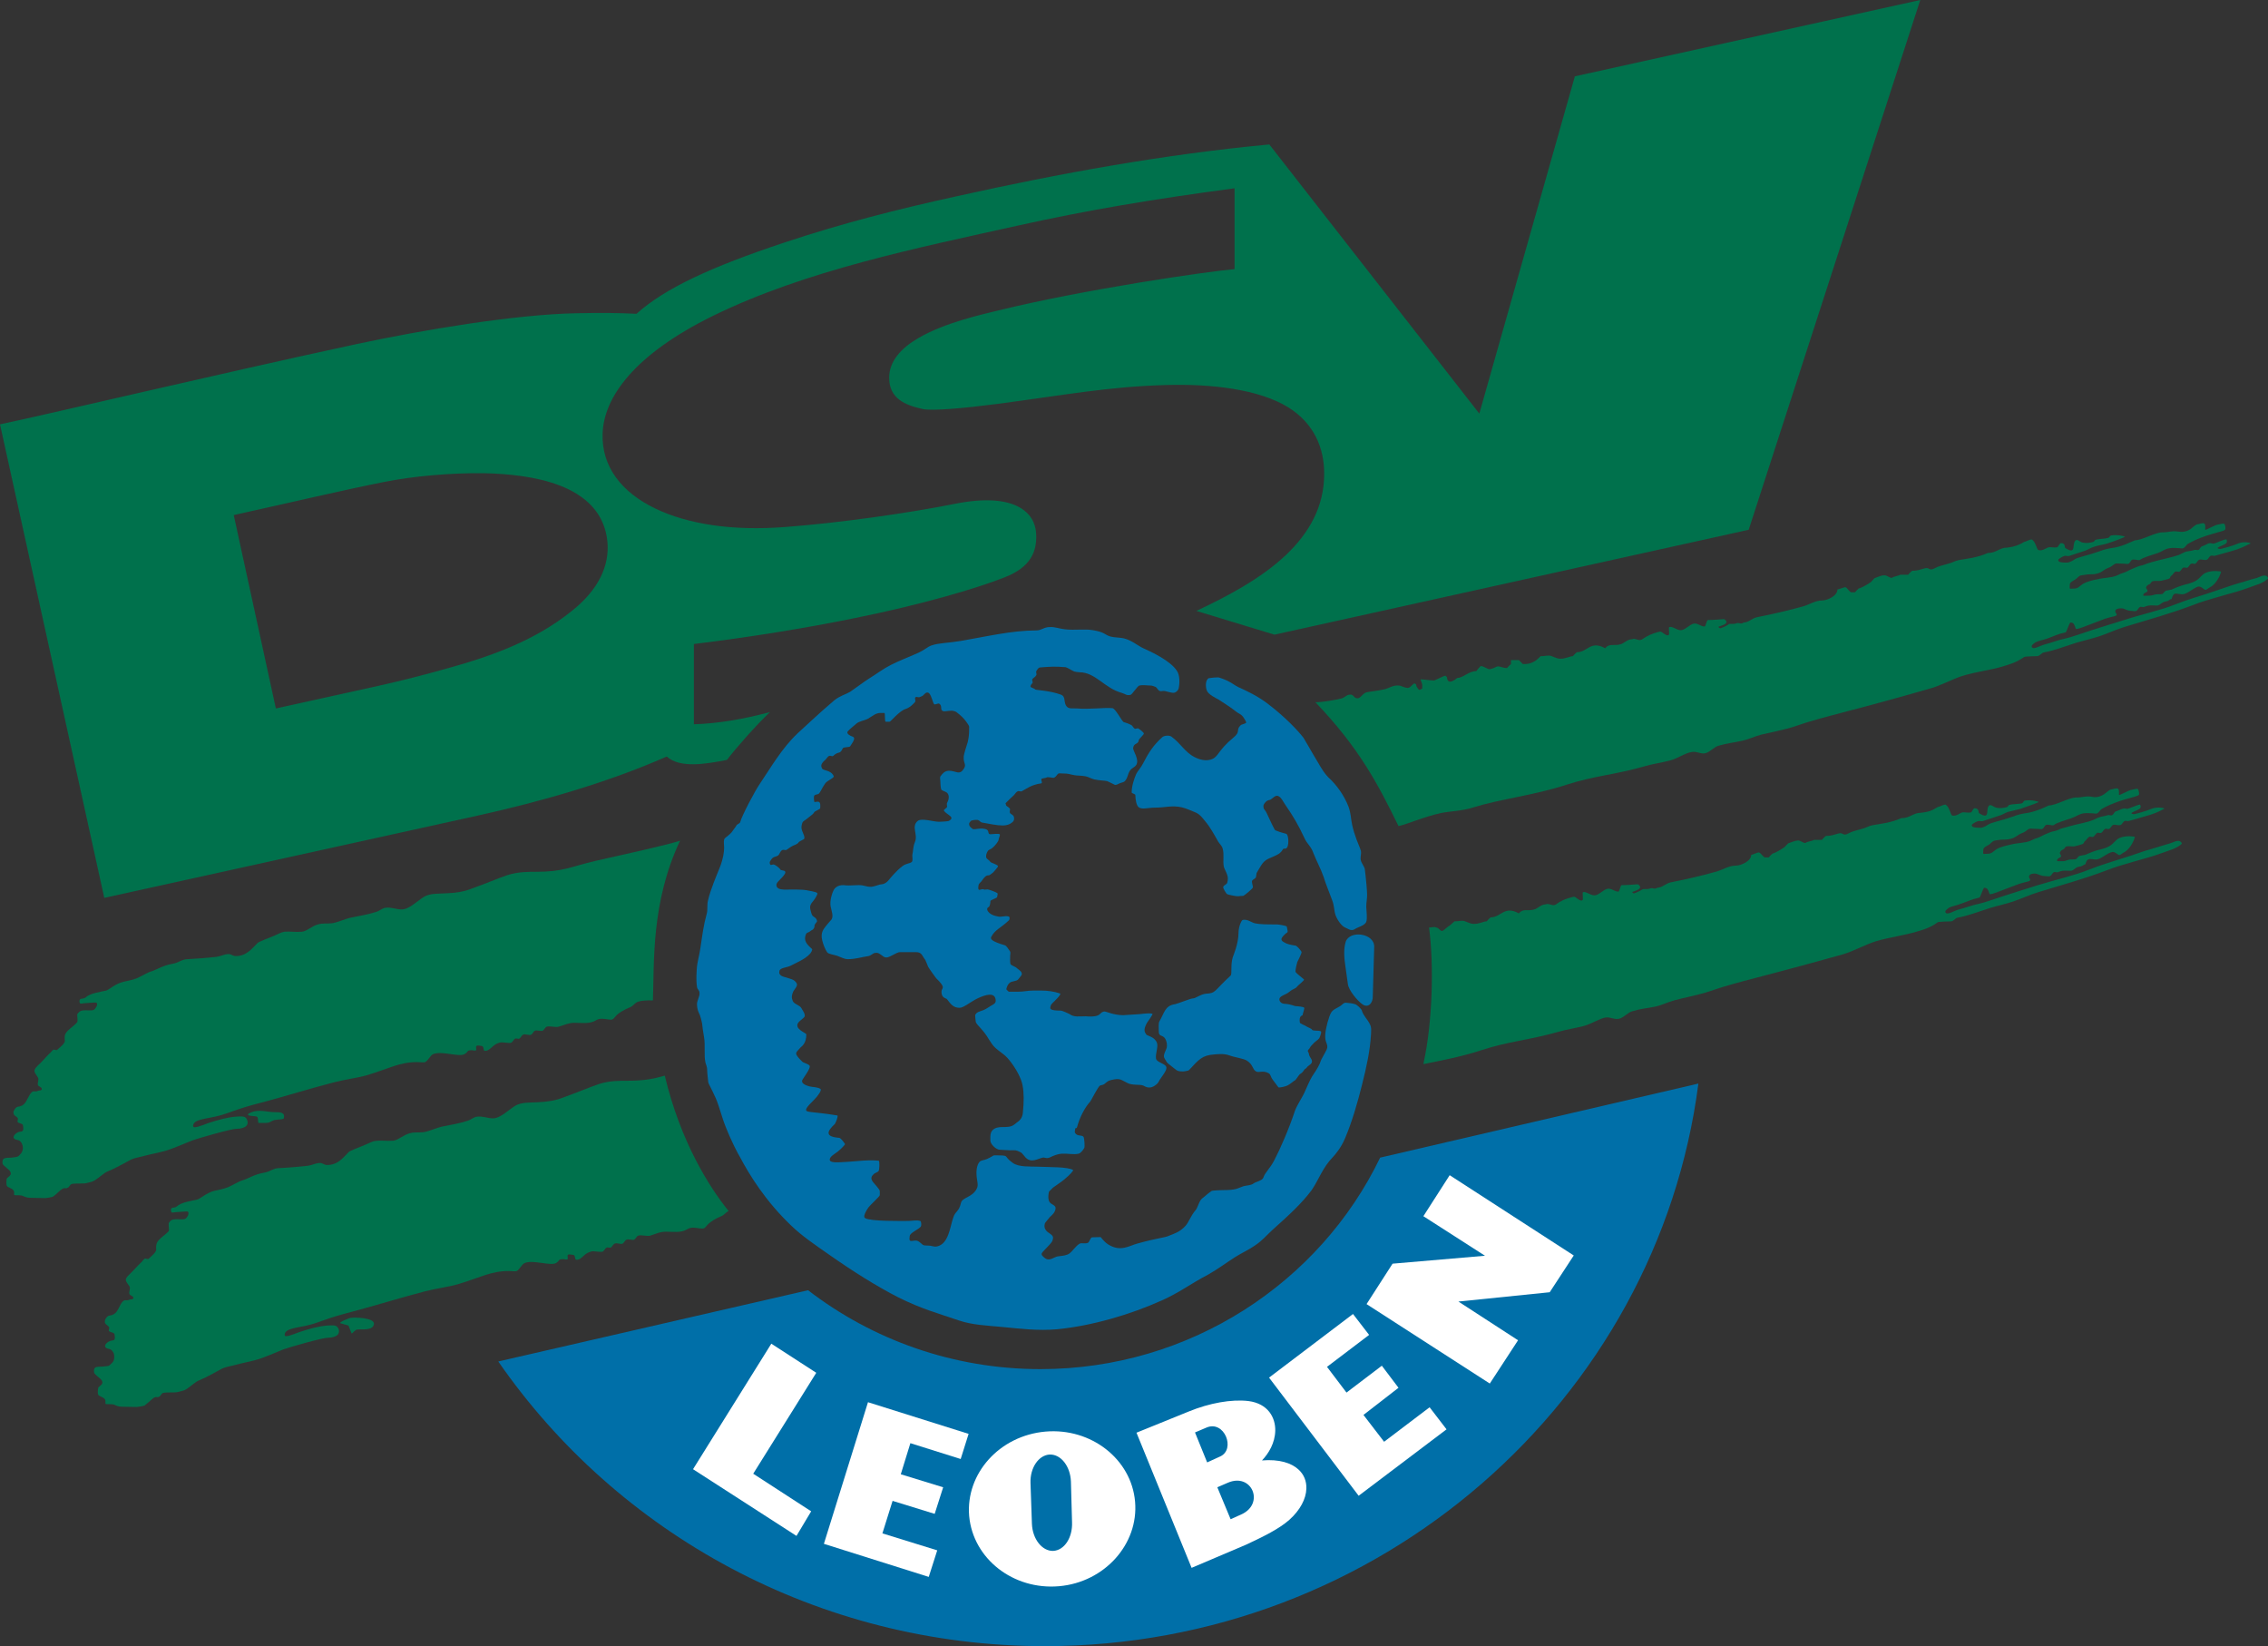
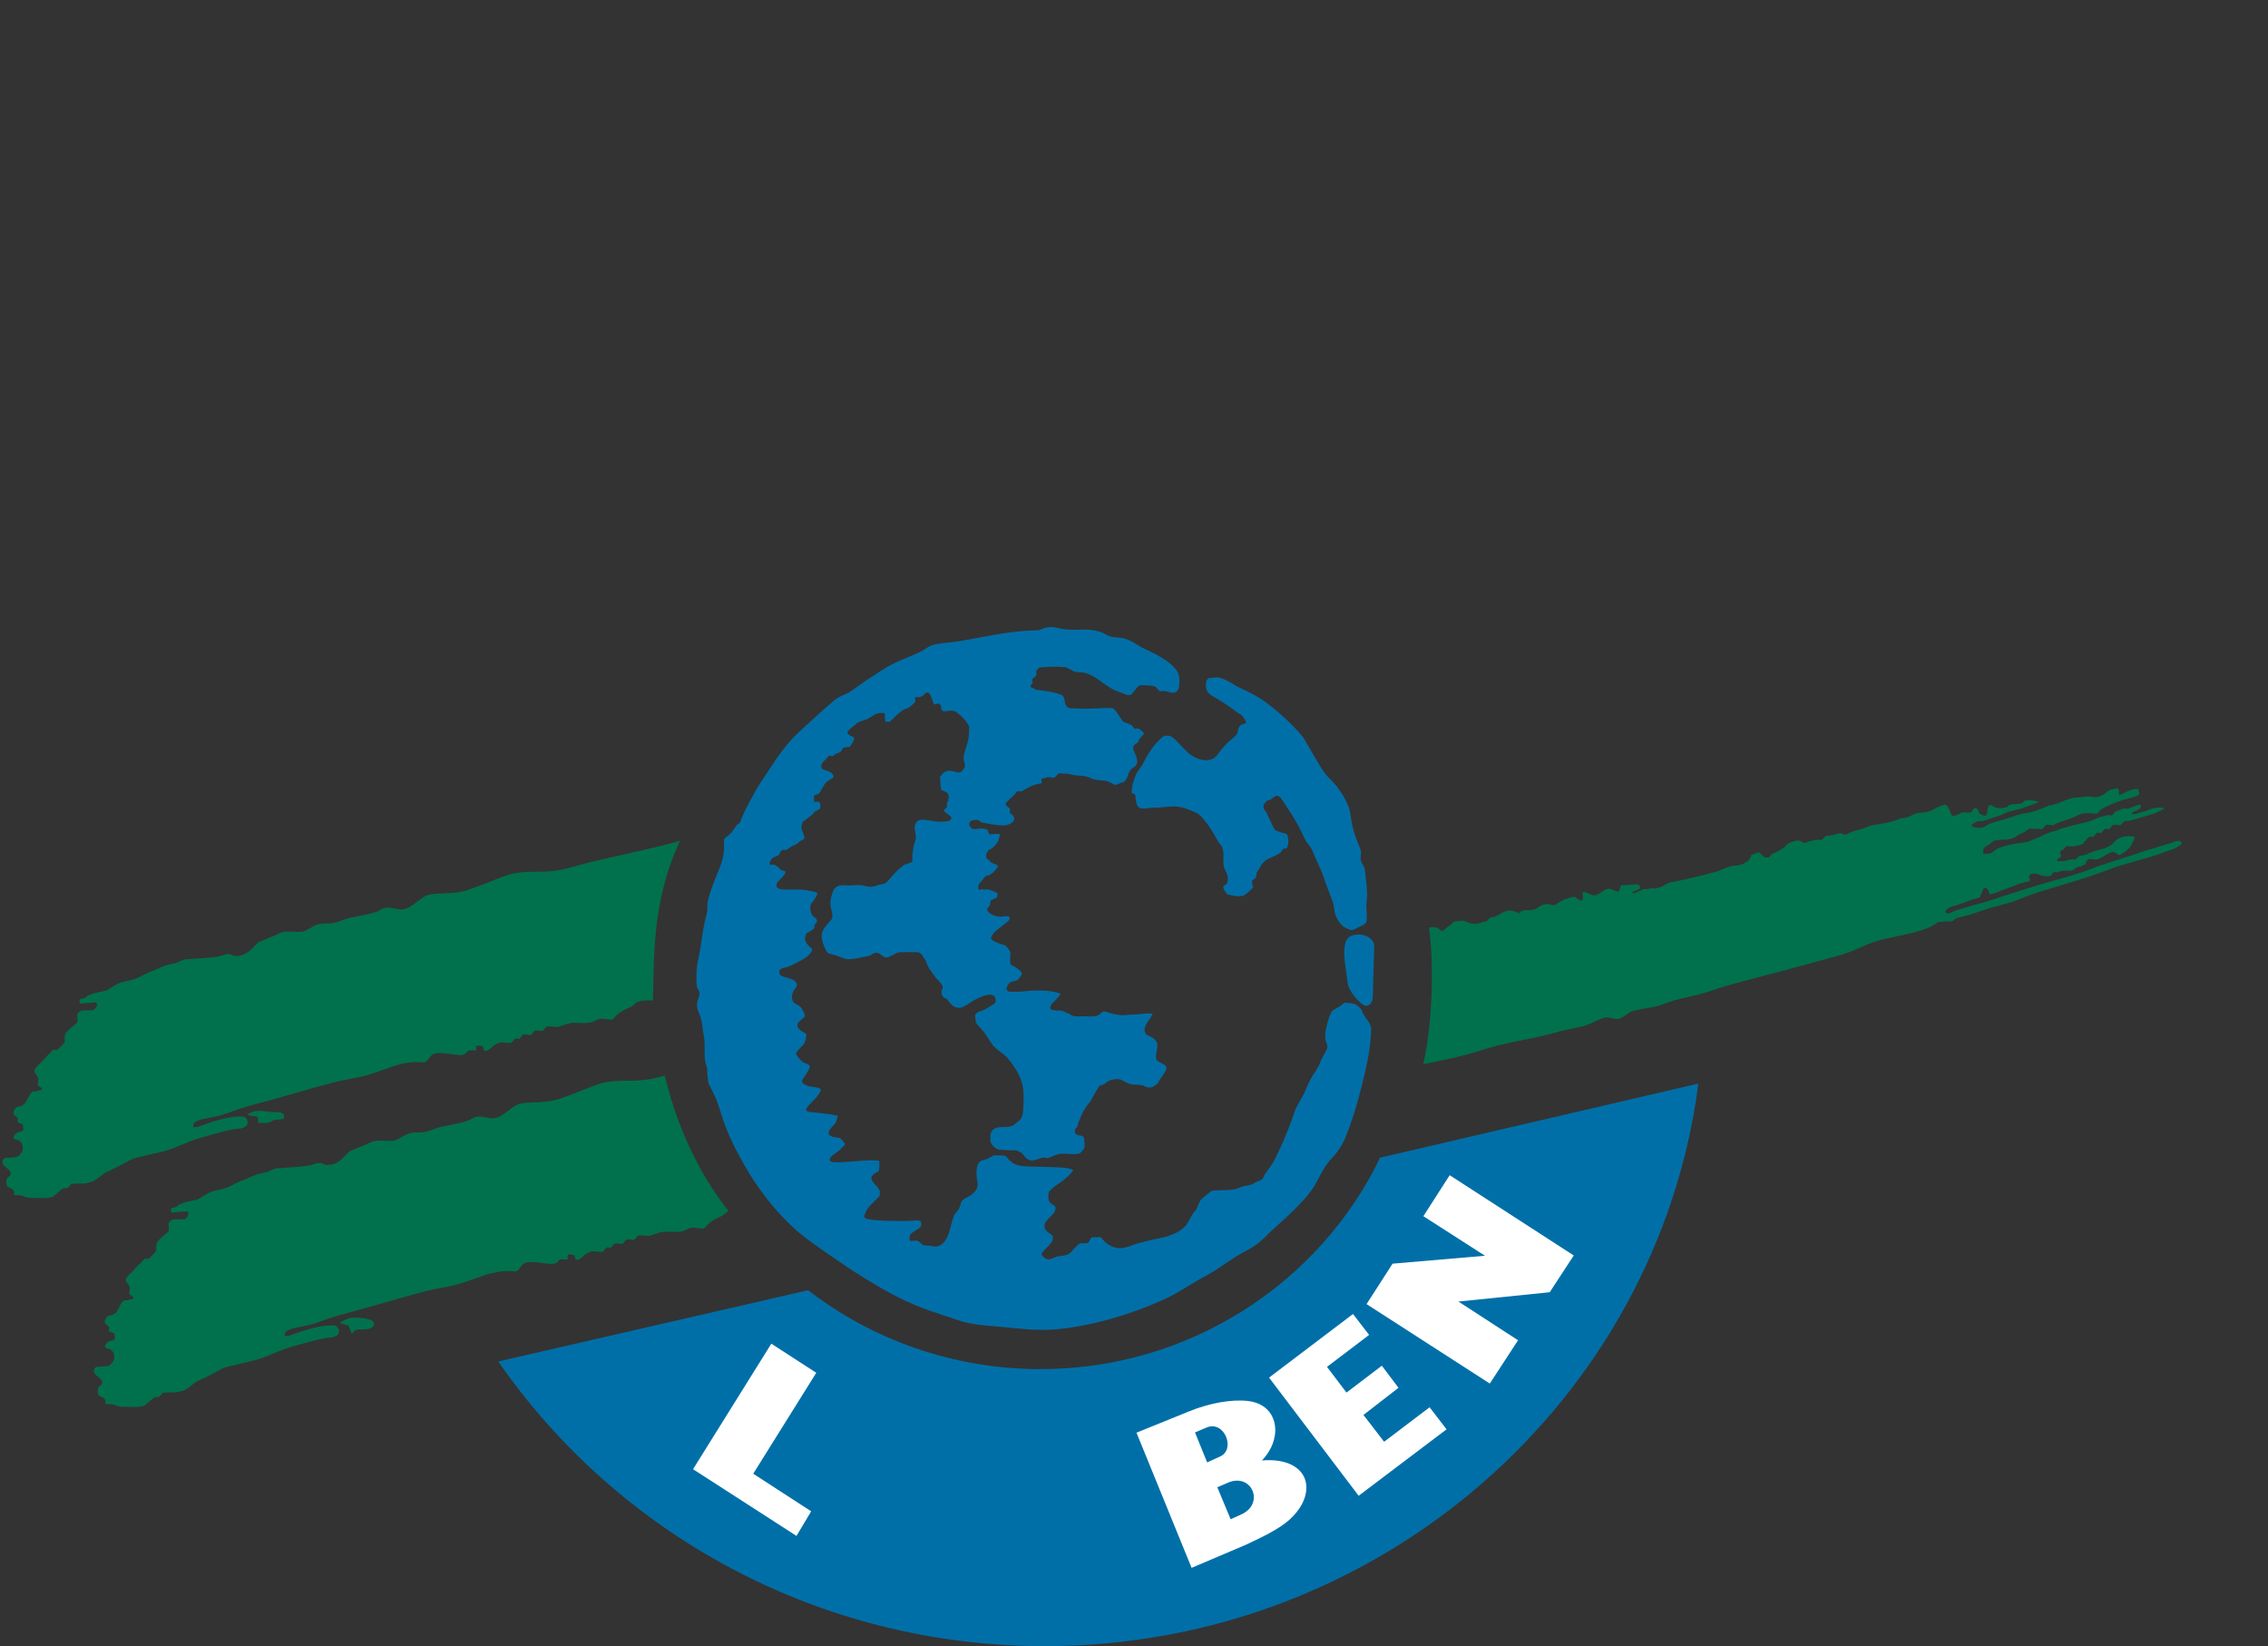
<svg xmlns="http://www.w3.org/2000/svg" version="1.0" id="Ebene_1" x="0px" y="0px" width="263.249px" height="191.03px" viewBox="0 0 263.249 191.03" enable-background="new 0 0 263.249 191.03" xml:space="preserve">
  <rect x="0" y="0" width="263.249" height="191.03" fill="#333333" stroke="none" />
-   <path fill-rule="evenodd" clip-rule="evenodd" fill="#00714C" d="M12.104,104.194L0,49.243c6.823-1.444,24.374-5.643,41.401-9.317  c7.513-1.608,18.338-3.445,25.556-3.576c2.919-0.065,4.888-0.033,6.923,0.066c3.28-2.953,8.66-5.446,17.158-8.268  c6.692-2.231,13.154-3.872,20.044-5.381c11.941-2.657,24.047-4.855,36.25-6.003l24.375,31.232l11.089-39.138L222.887,0  l-19.915,61.479L147.923,73.65l-9.054-2.755c3.544-1.673,7.447-3.708,10.399-6.496c2.592-2.46,4.461-5.544,4.43-9.481  c0-2.886-1.148-5.773-4.166-7.644c-3.38-2.1-8.957-2.756-14.238-2.592c-6.693,0.196-11.385,1.115-19.586,2.198  c-3.806,0.492-7.415,0.819-8.596,0.591c-2.065-0.46-3.904-1.214-3.904-3.642c0-1.936,1.411-3.445,3.38-4.592  c3.083-1.805,7.446-2.757,9.316-3.216c10.039-2.46,24.276-4.527,27.394-4.789V21.85c-9.579,1.279-17.026,2.526-25.162,4.331  c-11.646,2.591-24.572,5.183-35.365,10.465c-9.153,4.495-12.729,9.481-12.828,13.746c-0.098,3.74,2.165,6.725,6.135,8.628  c3.74,1.804,8.956,2.625,15.125,2.132c6.134-0.459,14.271-1.607,19.65-2.689c6.956-1.378,9.318,1.017,9.416,3.51  c0.099,2.034-0.623,3.838-3.642,5.019c-3.313,1.313-9.71,3.182-17.354,4.725c-5.773,1.181-12.27,2.23-18.733,3.018v9.317  c2.888-0.098,5.677-0.589,8.827-1.411c-1.641,1.542-4.134,4.396-4.988,5.544c-2.361,0.459-5.445,1.017-6.987-0.393  c-6.856,3.018-14.533,5.216-21.948,6.856L12.104,104.194L12.104,104.194L12.104,104.194z M43.928,79.588  c2.657-0.59,5.479-1.312,8.136-2.066c5.084-1.411,10.071-3.216,14.27-6.595c3.215-2.526,4.429-5.381,4.167-8.07  c-0.328-3.411-2.625-5.381-5.479-6.496c-2.789-1.083-6.102-1.377-8.694-1.444c-4.068-0.065-8.497,0.361-11.778,1.018  c-4.92,0.983-10.432,2.296-17.42,3.838l4.889,22.44L43.928,79.588L43.928,79.588z" />
-   <path fill-rule="evenodd" clip-rule="evenodd" fill="#00714C" d="M162.325,95.86c-2.395-4.888-4.56-9.055-9.645-14.368  c0.885,0,2.264-0.263,2.984-0.427c0.494-0.131,0.559-0.427,1.051-0.459c0.426-0.033,0.394,0.427,0.852,0.427  c0.33,0.033,0.559-0.524,1.019-0.688c0.229-0.066,1.313-0.164,2.132-0.361c0.623-0.164,0.951-0.492,1.706-0.427  c0.164,0,0.722,0.328,1.05,0.263c0.361-0.098,0.525-0.558,0.755-0.492c0.264,0.131,0.065,0.164,0.229,0.394  c0.327,0.557,0.327,0.262,0.623,0.196c0-0.164,0-0.295,0-0.426c0-0.164-0.196-0.524-0.196-0.656c0.458,0,1.083,0.132,1.542,0.132  c0.133,0,1.182-0.558,1.344-0.558c0.33,0.328,0.132,0.131,0.197,0.328c0.033,0.23,0.23,0.721,1.182-0.066  c0.688,0,1.313-0.787,2.198-0.787c0.132-0.164,0.36-0.459,0.524-0.591c0.328,0,0.788,0.361,0.984,0.361  c0.492-0.034,0.754-0.295,1.018-0.328c0.263,0,0.557,0.197,1.048,0.197c0.134-0.164,0.298-0.328,0.46-0.46c0-0.164,0-0.328,0-0.459  c0.328,0,0.624,0,0.92,0c0.131,0.131,0.295,0.295,0.46,0.459c0.557,0,0.817-0.032,1.312-0.295c0.262-0.131,0.459-0.361,0.754-0.624  c0.656,0,0.36-0.065,1.018-0.065c0.229,0,0.819,0.361,1.213,0.361c0.625,0.033,1.148-0.295,1.51-0.295  c0.131-0.164,0.294-0.327,0.459-0.458c1.247,0,1.575-1.412,3.28-0.46c0.526-0.624,1.017-0.23,1.772-0.459  c0.426-0.098,0.788-0.589,1.377-0.589c0.296-0.165,0.723,0.196,1.018,0.064c0.131,0,0.623-0.427,0.787-0.427  c0.132-0.164,1.279-0.524,1.444-0.524c0.229,0,0.722,0.591,0.984,0.394c0.13-0.132-0.065-0.886,0.064-0.918  c0.362-0.132,0.919,0.393,1.347,0.361c0.458,0,1.015-0.656,1.477-0.755c0.458-0.099,0.818,0.328,1.277,0.328  c0.131,0,0.229-0.754,0.395-0.754c0.623,0,1.312-0.066,1.838-0.099c0.098,0,0.458,0.263,0.229,0.492  c-0.198,0.23-0.952,0.361-0.853,0.427c0.031,0,0.097,0.164,0.262,0.131c0.327-0.099,0.885-0.394,0.983-0.492  c0.591,0,0.624,0,0.92-0.099c0.163-0.065,0.492,0.165,0.753-0.065c0.559,0,1.018-0.524,1.574-0.624  c1.838-0.361,3.676-0.788,5.316-1.247c0.788-0.23,1.443-0.689,2.197-0.689c0.623,0,1.803-0.524,1.803-1.279  c0.133,0,0.756-0.262,0.92-0.262c0.297,0.131,0.361,0.427,0.656,0.591c0.131,0,0.297,0,0.459,0c0.132-0.164,0.296-0.329,0.46-0.46  c0.229,0,1.114-0.524,1.278-0.656c0.133,0,0.461-0.558,0.625-0.558c0.294-0.099,0.754-0.328,1.082-0.295  c0.296,0,0.524,0.295,0.853,0.295c0.132-0.163,0.788-0.229,0.952-0.361c0.132,0,0.295,0,0.459,0c0.131,0,0.295,0,0.459,0  c0.133-0.164,0.295-0.328,0.459-0.459c0.624,0,0.887-0.131,1.509-0.295c0.526-0.131,0.46,0.361,1.116,0  c0.395-0.23,1.017-0.361,1.444-0.492c0.688-0.165,0.851-0.361,1.377-0.46c0.919-0.165,2.101-0.261,3.347-0.82  c1.018,0,1.313-0.624,2.264-0.624c0,0,0.59-0.065,1.049-0.229c0.492-0.165,0.887-0.427,0.887-0.427c0.131,0,0.689-0.294,0.854-0.294  c0.131,0,0.36,0.294,0.425,0.458c0.264,0.525,0.229,0.755,0.46,0.788c0.426,0.099,0.918-0.295,1.116-0.328  c0.196-0.065,0.622,0.066,0.984,0c0.13-0.032,0.294-0.492,0.458-0.492c0.591,0,0.361,0.558,0.526,0.59  c0.03,0,0.591,0.427,0.819,0.197c0.195-0.197,0.033-1.05,0.459-1.147c0.197-0.033,0.395,0.229,0.689,0.295  c0.426,0.098,0.918,0.033,1.213-0.066c0.229-0.065,0.131-0.196,0.328-0.262c0.361-0.099,1.05-0.099,1.378-0.196  c0.296-0.067,0.164-0.23,0.428-0.296c0.688-0.131,1.541,0.099,1.573,0.131c0,0.066-0.917,0.427-2.1,0.82  c-0.458,0.131-1.016,0.197-1.477,0.361c-0.426,0.131-0.688,0.327-1.05,0.459c-1.213,0.394-1.737,0.558-1.804,0.59  c-0.131,0.065-0.328,0-0.458,0c-0.165,0-0.362,0.1-0.462,0.165c-0.393,0.229-0.424,0.295-0.358,0.427  c0.099,0.196,0.622,0.196,1.017,0.196c0.131,0,0.557-0.164,0.688-0.263c0.329-0.263,0.688-0.327,1.114-0.46  c0.723-0.196,1.281-0.36,1.938-0.59c0.59-0.229,1.05-0.328,1.542-0.394c0.328-0.033,0.95-0.196,1.442-0.394  c0.623-0.262,1.148-0.492,1.148-0.492c0.82,0,2.33-0.918,3.182-0.918c0.723,0,1.083-0.197,1.739-0.099  c0.46,0.065,0.95,0.099,1.542-0.295c0.328-0.263,0.591-0.558,0.887-0.558c0.032,0,0.589-0.196,0.688-0.065  c0.229,0.164,0.032,0.722,0.13,0.722c0.133,0,1.215-0.591,1.379-0.591c0.131,0,0.688-0.197,0.82-0.098  c0.098,0.098,0.196,0.59,0.066,0.688c-0.099,0.132-0.919,0.296-1.051,0.361c-0.098,0.033-0.887,0.23-1.74,0.557  c-0.721,0.264-1.475,0.689-1.573,0.755c-0.132,0.132-0.264,0.361-0.46,0.459c-0.131,0.066-0.328,0-0.459,0  c-0.262,0-0.722-0.065-1.115,0c-0.557,0.066-0.854,0.361-1.377,0.558c-0.819,0.262-1.707,0.526-2.067,0.788  c-0.132,0.097-0.328,0-0.46,0c-0.164,0-0.328-0.066-0.46,0c-0.196,0.065-0.229,0.36-0.425,0.458c-0.132,0.066-0.328,0-0.46,0  c-0.36,0-0.622-0.033-0.885-0.033c-0.362,0-0.492,0.328-0.952,0.492c-0.723,0.263-0.754,0.624-1.707,0.755  c-0.458,0.032-0.754,0-0.982,0.065c-0.166,0.033-0.395,0.033-0.624,0.099c-0.229,0.099-0.328,0.295-0.591,0.459  c-0.229,0.164-0.623,0.295-0.623,0.59c0,0.59-0.131,0.459,0.459,0.459c0.557,0,0.623-0.263,1.083-0.557  c0.394-0.23,1.083-0.427,1.673-0.525c0.82-0.197,1.608-0.164,2.23-0.426c0.427-0.197,0.461-0.23,0.885-0.361  c0.23-0.066,0.592-0.295,0.789-0.361c0.1-0.065,0.854-0.361,0.951-0.394c0.559-0.099,0.656-0.197,0.949-0.296  c0.198-0.065,0.756-0.229,1.148-0.328c0.592-0.163,1.873-0.426,2.495-0.655c0.296-0.131,0.558-0.295,0.853-0.394  c0.328-0.065,0.559-0.065,0.984-0.197c0.098-0.033,0.296,0.065,0.46,0c0.164-0.099,0.196-0.36,0.427-0.426  c0.229-0.066,0.557-0.263,0.722-0.329c0.296-0.065,0.393,0.033,0.589,0.033c0.132,0,1.314-0.558,1.479-0.491  c0.031,0.032,0.131,0.229,0,0.426c-0.198,0.263-1.641,0.59-0.69,0.688c0.034,0,1.345-0.327,2.003-0.623  c0.754-0.328,1.672-0.065,1.475,0c-0.197,0.033-0.59,0.328-1.509,0.656c-1.017,0.327-2.56,0.722-2.625,0.754  c-0.132,0.033-0.328-0.065-0.458,0c-0.197,0.065-0.263,0.361-0.461,0.46c-0.13,0.065-0.328,0-0.458,0c-0.165,0-0.296-0.066-0.427,0  c-0.197,0.065-0.264,0.36-0.459,0.458c-0.131,0.066-0.328-0.065-0.461,0c-0.195,0.066-0.262,0.361-0.458,0.459  c-0.132,0.066-0.329-0.065-0.46,0c-0.196,0.066-0.262,0.361-0.459,0.459c-0.131,0.066-0.328-0.066-0.459,0  c-0.197,0.066-0.263,0.328-0.459,0.46c-0.262,0.164-0.032,0.262-0.361,0.393c-0.163,0.033-0.854,0.23-0.983,0.23  c-0.328,0-0.558-0.033-0.854,0.033c-0.194,0.065-0.194,0.295-0.394,0.361c-0.294,0.099-0.393,0.36-0.36,0.427  c0.098,0.195,0.197,0.262,0.162,0.36c-0.064,0.164-0.358,0.164-0.458,0.361c-0.13,0.263,0.067,0.164,0.722,0.164  c0.164,0,0.263-0.033,0.625-0.131c0.197-0.065,0.656,0,0.852-0.065c0.1-0.065,0.297-0.394,0.461-0.394c0.13,0,0.393-0.1,0.558-0.1  c0.032,0,0.622-0.294,1.247-0.491c0.49-0.164,0.95-0.196,1.572-0.524c0.559-0.328,0.689-0.723,1.183-0.952  c0.786-0.328,1.739-0.164,1.771-0.132c0.034,0.033-0.359,1.345-1.313,1.837c-0.262,0.131-0.359,0.328-0.557,0.262  c-0.197-0.098-0.492-0.426-0.787-0.359c-0.525,0.164-1.051,0.688-1.607,0.853c-0.395,0.131-0.887-0.131-1.15,0  c-0.262,0.164-0.294,0.591-0.326,0.591c-0.164,0-0.262,0.131-0.395,0.196c-0.195,0.099-0.359,0.066-0.557,0.165  c-0.23,0.098-0.461,0.393-0.754,0.393c-0.592,0-0.854-0.099-1.477,0.164c-0.132,0.065-0.328-0.065-0.46,0  c-0.196,0.065-0.263,0.361-0.46,0.46c-0.131,0.064-0.328,0-0.46,0c-0.655,0-0.885-0.295-1.213-0.295  c-0.622-0.033-0.786,0.196-0.755,0.393c0.066,0.196,0.295,0.361,0.066,0.459c-0.197,0.098-0.59,0.131-1.28,0.36  c-0.196,0.066-0.755,0.296-1.378,0.525c-0.787,0.295-1.64,0.656-1.936,0.656c-0.098,0-0.131-0.361-0.295-0.59  c-0.065-0.132-0.294-0.164-0.359-0.164c-0.164,0-0.461,1.115-0.591,1.148c-1.084,0.229-1.183,0.393-2.232,0.754  c-0.524,0.164-1.083,0.263-1.345,0.459c-0.262,0.198-0.524,0.393-0.23,0.591c0.198,0.13,0.984-0.295,1.347-0.394  c0.919-0.23,1.673-0.559,2.396-0.689c0.852-0.197,1.902-0.591,3.018-0.952c1.213-0.393,2.526-0.787,3.869-1.213  c2.035-0.656,4.168-1.116,5.742-1.739c1.641-0.656,3.117-1.05,4.363-1.476c1.115-0.361,2.068-0.723,3.053-1.018  c0.786-0.197,1.343-0.426,2.164-0.623c0.361-0.099,0.721-0.395,1.148-0.263c0.099,0.033,0.295,0.263,0.163,0.36  c-0.656,0.559-1.181,0.624-2.296,1.051c-1.674,0.623-4.461,1.213-6.43,2.001c-2.396,0.918-5.219,1.706-7.809,2.492  c-1.18,0.362-1.935,0.755-3.019,1.116c-0.786,0.263-1.935,0.525-2.688,0.754c-1.543,0.492-2.494,0.885-3.74,1.116  c-0.23,0.033-0.492,0.426-0.755,0.426c-0.164,0-1.411,0.033-1.511,0.099c-0.523,0.328-0.852,0.624-2.559,1.116  c-1.279,0.393-3.018,0.59-4.625,1.082c-1.313,0.427-2.525,1.148-3.903,1.509c-4.102,1.182-7.939,2.199-8.956,2.461  c-1.707,0.459-3.281,0.853-4.822,1.312c-0.689,0.196-1.574,0.525-2.135,0.689c-0.852,0.263-2.591,0.624-3.574,0.853  c-1.018,0.296-1.281,0.492-2.133,0.689c-1.114,0.262-1.672,0.262-2.787,0.591c-0.494,0.131-0.984,0.722-1.479,0.853  c-0.558,0.164-0.95-0.229-1.606-0.131c-0.755,0.098-1.641,0.754-2.525,0.983c-0.854,0.23-2.133,0.427-2.888,0.656  c-3.675,1.05-5.773,1.083-9.153,2.166c-3.838,1.247-7.644,1.64-10.793,2.624c-1.313,0.427-2.591,0.427-3.773,0.656  C165.277,94.779,163.212,95.697,162.325,95.86L162.325,95.86z" />
  <path fill-rule="evenodd" clip-rule="evenodd" fill="#00714C" d="M1.64,138.442c0.033-0.459-0.459-0.557-0.755-0.721  c-0.131-0.1-0.164-0.23-0.131-0.852c0.032-0.297,0.722-0.396,0.427-0.92c-0.131-0.262-0.854-0.689-0.886-0.918  c-0.099-0.887,0.558-0.592,1.312-0.723c0.197-0.033,0.395-0.033,0.559-0.164c0.131-0.164,0.328-0.297,0.393-0.492  c0.132-0.262,0.132-0.59,0-0.885c-0.064-0.197-0.262-0.426-0.459-0.461c-0.82-0.096-0.557-0.656,0-0.916  c0.427-0.164,0.723,0.096,0.559-0.82c0-0.164-0.492-0.232-0.591-0.328c-0.099-0.133,0.065-0.363,0-0.461  c-0.099-0.195-0.394-0.295-0.46-0.459c-0.065-0.164-0.065-0.297,0-0.426c0.099-0.199,0.263-0.428,0.46-0.459  c0.885-0.1,0.951-0.691,1.377-1.381c0.427-0.688,0.558-0.26,0.919-0.457c0.196-0.1,0.492,0,0.492-0.23  c0-0.229-0.394-0.262-0.46-0.457c-0.066-0.264,0.164-0.625,0-0.889c-0.426-0.656-0.624-0.752,0-1.377  c0.427-0.359,0.952-1.016,1.345-1.379c0.165-0.129,0.296-0.357,0.46-0.457c0.131-0.033,0.361,0.131,0.459,0  c0.558-0.492,0.722-0.625,0.853-0.92c0.066-0.164-0.099-0.426,0.066-0.885c0.229-0.492,1.05-0.953,1.377-1.377  c0.099-0.1,0-0.725,0-0.92c0.033,0,0.132-0.264,0.427-0.393c0.229-0.1,0.689-0.068,0.919-0.068c0.459,0,0.623,0.068,0.886-0.424  c0.099-0.133,0.131-0.361,0-0.461c-0.099-0.066-1.247,0.064-1.444,0.064c-0.163,0-0.36,0.1-0.458,0  c-0.099-0.131-0.066-0.359,0-0.457c0.098-0.1,0.491-0.066,0.623-0.199c0.558-0.523,1.738-0.656,2.427-0.82  c0.263-0.064,1.017-0.752,1.87-0.98c0.459-0.133,1.051-0.199,1.64-0.428c0.624-0.262,1.248-0.689,1.74-0.82  c0.525-0.164,1.377-0.689,2.329-0.854c0.885-0.131,1.148-0.559,1.902-0.559c0.788-0.033,2.395-0.162,3.281-0.262  c0.524-0.064,0.853-0.295,1.377-0.328c0.36-0.031,0.525,0.229,0.854,0.229c1.247,0.035,1.902-0.852,2.559-1.508  c0.164-0.164,1.083-0.492,1.87-0.82c0.492-0.197,0.82-0.426,1.247-0.492c0.59-0.064,1.279,0.066,2.034,0  c0.591-0.064,1.148-0.656,1.87-0.854c0.624-0.164,1.017-0.064,1.608-0.131c0.59-0.064,1.673-0.557,2.231-0.656  c0.984-0.197,2.1-0.393,2.887-0.654c0.524-0.164,0.721-0.459,1.181-0.494c0.624-0.064,1.214,0.199,1.772,0.199  c0.853,0.031,1.771-0.92,2.592-1.445c0.754-0.459,1.64-0.359,2.624-0.428c1.017-0.031,2.1-0.195,2.888-0.523  c1.672-0.59,3.182-1.246,4.166-1.574c1.313-0.428,2.69-0.395,3.28-0.395c3.28,0,3.937-0.557,7.021-1.277  c3.313-0.756,8.038-1.773,9.777-2.331c-3.38,7.153-2.986,14.173-3.149,18.534c-0.754-0.031-1.377,0.035-1.673,0.133  c-0.524,0.164-0.524,0.492-1.05,0.688c-0.492,0.199-1.247,0.592-1.607,1.018c-0.361,0.428-0.361,0.428-0.886,0.363  c-0.493-0.068-0.952-0.164-1.378,0.096c-0.722,0.461-1.706,0.297-2.526,0.297c-0.69,0-1.148,0.264-1.837,0.459  c-0.361,0.098-1.083-0.131-1.378,0c-0.197,0.064-0.263,0.361-0.459,0.457c-0.131,0.068-0.295,0-0.427,0  c-0.164,0-0.328-0.064-0.458,0c-0.198,0.068-0.263,0.363-0.46,0.461c-0.229,0.131-0.656-0.129-0.918,0  c-0.197,0.066-0.262,0.359-0.459,0.459c-0.131,0.068-0.328-0.064-0.459,0c-0.197,0.068-0.262,0.361-0.459,0.461  c-0.23,0.131-1.018-0.1-1.345,0c-0.723,0.195-0.854,0.588-1.378,0.885c-0.133,0.066-0.427,0.131-0.46,0  c-0.066-0.297-0.066-0.461-0.263-0.492c-0.295-0.064-0.459-0.064-0.557-0.033c-0.197,0.1,0,0.428-0.099,0.525  c-0.098,0.1-0.328,0-0.459,0c-0.689,0-0.36,0.164-0.886,0.459c-0.656,0.361-2.657-0.424-3.641,0  c-0.328,0.164-0.559,0.721-0.918,0.918c-0.099,0.066-0.723,0-0.919,0c-2.1,0-3.249,0.756-5.906,1.543  c-1.18,0.328-2.427,0.457-3.806,0.818c-2.657,0.691-5.543,1.576-7.479,2.1c-1.247,0.328-2.657,0.691-3.674,1.053  c-0.853,0.295-1.837,0.656-2.199,0.721c-1.279,0.359-2.952,0.359-2.952,1.18c0,0.361,0.952-0.031,1.739-0.328  c1.082-0.359,2.263-0.688,3.215-0.752c0.557-0.033,1.049-0.1,1.246,0.229c0.065,0.131,0.196,0.359,0.099,0.656  c-0.131,0.393-0.82,0.523-1.247,0.523c-0.656,0-4.396,1.084-5.15,1.348c-0.82,0.326-1.542,0.654-2.526,1.014  c-0.984,0.363-2.1,0.527-2.953,0.756c-0.688,0.197-1.148,0.229-1.64,0.461c-0.754,0.393-1.673,0.951-2.723,1.377  c-0.395,0.164-0.722,0.523-1.41,0.984c-0.328,0.23-0.558,0.23-1.018,0.359c-0.393,0.1-1.115,0-1.706,0.1  c-0.196,0.033-0.262,0.328-0.459,0.426c-0.328,0.199-0.328-0.129-0.853,0.295c-0.328,0.297-0.754,0.689-0.885,0.756  c-0.132,0.064-0.755,0.164-0.887,0.164c-0.459,0-1.313-0.035-1.738-0.035c-0.46,0-0.689-0.16-0.985-0.26  c-0.099-0.033-0.36-0.033-0.558-0.033C1.706,138.706,1.574,138.739,1.64,138.442L1.64,138.442z" />
  <path fill-rule="evenodd" clip-rule="evenodd" fill="#00714C" d="M165.869,107.638c0.229,0,0.69-0.129,0.819,0  c0.329,0,0.428,0.395,0.689,0.395c0.164,0,0.492-0.359,0.688-0.492c0.229-0.131,0.46-0.363,0.755-0.623  c0.623,0,0.359-0.064,0.984-0.064c0.229,0,0.82,0.359,1.214,0.359c0.656,0.033,1.181-0.295,1.542-0.295  c0.131-0.164,0.295-0.328,0.459-0.461c1.215,0,1.576-1.408,3.281-0.459c0.492-0.621,1.017-0.229,1.771-0.457  c0.426-0.1,0.787-0.592,1.344-0.592c0.297-0.164,0.756,0.195,1.051,0.064c0.132,0,0.59-0.426,0.754-0.426  c0.133-0.164,1.313-0.523,1.477-0.523c0.23,0,0.723,0.623,0.984,0.393c0.131-0.098-0.065-0.885,0.066-0.918  c0.326-0.131,0.885,0.393,1.344,0.361c0.459,0,1.018-0.656,1.477-0.756c0.459-0.098,0.82,0.328,1.279,0.328  c0.133,0,0.23-0.754,0.395-0.754c0.624,0,1.313-0.066,1.837-0.1c0.099,0,0.427,0.264,0.229,0.492s-0.951,0.396-0.854,0.428  c0.033,0,0.1,0.162,0.23,0.129c0.329-0.096,0.885-0.393,1.018-0.488c0.589,0,0.623,0,0.917-0.1c0.164-0.064,0.46,0.164,0.756-0.064  c0.557,0,1.017-0.527,1.573-0.625c1.838-0.363,3.676-0.787,5.282-1.248c0.788-0.229,1.444-0.688,2.231-0.688  c0.623,0,1.805-0.525,1.805-1.248c0.131,0,0.722-0.293,0.886-0.293c0.296,0.129,0.394,0.424,0.688,0.588c0.132,0,0.295,0,0.459,0  c0.131-0.164,0.295-0.328,0.459-0.459c0.198,0,1.083-0.525,1.247-0.656c0.132,0,0.492-0.557,0.656-0.557  c0.294-0.1,0.755-0.295,1.05-0.295s0.525,0.295,0.854,0.295c0.131-0.164,0.82-0.229,0.984-0.361c0.131,0,0.294,0,0.459,0  c0.131,0,0.295,0,0.459,0c0.132-0.164,0.296-0.328,0.46-0.459c0.622,0,0.885-0.131,1.509-0.296c0.524-0.131,0.46,0.361,1.115,0  c0.394-0.229,0.984-0.361,1.443-0.491c0.689-0.165,0.854-0.361,1.344-0.459c0.92-0.164,2.101-0.263,3.349-0.82  c1.049,0,1.345-0.624,2.296-0.624c0,0,0.592-0.065,1.016-0.197c0.526-0.197,0.887-0.459,0.887-0.459  c0.131,0,0.721-0.295,0.887-0.295c0.13,0,0.359,0.295,0.426,0.459c0.262,0.524,0.23,0.754,0.426,0.82  c0.427,0.099,0.951-0.328,1.115-0.361c0.23-0.065,0.624,0.065,1.017,0c0.132-0.032,0.264-0.492,0.428-0.492  c0.624,0,0.394,0.557,0.558,0.591c0.033,0,0.591,0.426,0.82,0.196c0.197-0.196,0-1.05,0.427-1.148  c0.196-0.032,0.427,0.23,0.721,0.296c0.394,0.098,0.919,0.033,1.214-0.066c0.197-0.033,0.099-0.197,0.328-0.262  c0.361-0.098,1.049-0.098,1.379-0.164c0.295-0.099,0.162-0.263,0.393-0.329c0.723-0.13,1.576,0.1,1.608,0.165  c0,0.033-0.952,0.394-2.101,0.787c-0.459,0.132-1.017,0.231-1.477,0.362c-0.426,0.164-0.688,0.36-1.081,0.459  c-1.181,0.395-1.706,0.558-1.772,0.591c-0.164,0.065-0.328,0-0.459,0c-0.164,0-0.361,0.098-0.493,0.164  c-0.393,0.229-0.425,0.295-0.36,0.426c0.098,0.196,0.656,0.196,1.051,0.196c0.131,0,0.523-0.163,0.656-0.262  c0.359-0.263,0.722-0.328,1.148-0.459c0.721-0.196,1.278-0.36,1.935-0.589c0.591-0.23,1.05-0.329,1.541-0.395  c0.329-0.032,0.92-0.196,1.444-0.393c0.624-0.229,1.116-0.492,1.148-0.492c0.82,0,2.329-0.919,3.15-0.919  c0.721,0,1.115-0.197,1.77-0.098c0.427,0.098,0.919,0.098,1.51-0.295c0.361-0.263,0.623-0.557,0.886-0.557  c0.065,0,0.592-0.198,0.722-0.066c0.197,0.196,0.033,0.722,0.133,0.722c0.13,0,1.213-0.59,1.377-0.59  c0.13,0,0.656-0.197,0.787-0.099c0.099,0.099,0.197,0.591,0.099,0.689c-0.132,0.131-0.952,0.328-1.05,0.361  c-0.131,0.032-0.919,0.229-1.739,0.557c-0.721,0.262-1.509,0.688-1.575,0.754c-0.164,0.131-0.262,0.361-0.459,0.46  c-0.131,0.066-0.327,0-0.459,0c-0.262,0-0.723-0.066-1.148,0c-0.524,0.098-0.82,0.361-1.377,0.558  c-0.788,0.262-1.707,0.525-2.035,0.787c-0.131,0.099-0.328,0-0.459,0c-0.163,0-0.328-0.065-0.459,0  c-0.196,0.099-0.23,0.36-0.426,0.46c-0.133,0.064-0.328,0-0.459,0c-0.363,0-0.658-0.033-0.92-0.033c-0.326,0-0.46,0.328-0.918,0.491  c-0.723,0.264-0.755,0.625-1.707,0.756c-0.459,0.064-0.754,0-1.016,0.064c-0.131,0.033-0.395,0.033-0.592,0.099  c-0.229,0.099-0.361,0.294-0.59,0.458c-0.262,0.164-0.656,0.297-0.656,0.592c0,0.59-0.131,0.461,0.46,0.461  c0.558,0,0.656-0.264,1.114-0.561c0.395-0.229,1.083-0.393,1.674-0.523c0.786-0.197,1.607-0.164,2.23-0.427  c0.428-0.196,0.46-0.229,0.887-0.36c0.195-0.066,0.59-0.295,0.754-0.361c0.132-0.065,0.853-0.361,0.951-0.361  c0.558-0.098,0.689-0.23,0.951-0.328c0.197-0.033,0.789-0.229,1.183-0.328c0.558-0.164,1.869-0.394,2.493-0.656  c0.293-0.098,0.557-0.296,0.853-0.361c0.328-0.099,0.557-0.099,0.95-0.23c0.133-0.032,0.328,0.099,0.461,0  c0.195-0.098,0.229-0.36,0.426-0.426c0.262-0.065,0.59-0.262,0.754-0.296c0.295-0.097,0.395,0,0.591,0  c0.132,0,1.313-0.524,1.444-0.492c0.064,0.033,0.164,0.229,0.032,0.427c-0.196,0.262-1.641,0.591-0.688,0.689  c0.032,0,1.313-0.328,2.001-0.624c0.721-0.295,1.64-0.065,1.476,0c-0.197,0.066-0.591,0.362-1.51,0.657  c-1.049,0.328-2.591,0.755-2.623,0.755c-0.164,0.033-0.328-0.066-0.46,0c-0.196,0.098-0.263,0.36-0.458,0.459  c-0.133,0.065-0.33,0-0.461,0c-0.164,0-0.295-0.065-0.426,0c-0.196,0.099-0.262,0.36-0.46,0.46c-0.13,0.064-0.328-0.066-0.458,0  c-0.198,0.098-0.263,0.36-0.461,0.458c-0.13,0.065-0.328-0.065-0.459,0c-0.197,0.1-0.263,0.361-0.459,0.46  c-0.132,0.065-0.328-0.066-0.46,0c-0.196,0.099-0.294,0.329-0.457,0.459c-0.264,0.198-0.067,0.263-0.362,0.394  c-0.165,0.064-0.886,0.264-1.016,0.264c-0.328,0-0.526-0.066-0.82,0c-0.198,0.064-0.198,0.293-0.395,0.361  c-0.296,0.096-0.395,0.393-0.361,0.457c0.1,0.164,0.165,0.264,0.131,0.328c-0.031,0.166-0.328,0.166-0.426,0.363  c-0.132,0.26,0.032,0.195,0.723,0.195c0.164,0,0.26-0.066,0.59-0.164c0.196-0.066,0.654,0,0.854-0.066  c0.131-0.064,0.293-0.393,0.459-0.393c0.131,0,0.426-0.1,0.589-0.1c0.035,0,0.624-0.293,1.247-0.492  c0.493-0.162,0.92-0.162,1.576-0.525c0.557-0.328,0.688-0.721,1.18-0.95c0.755-0.327,1.739-0.164,1.771-0.131  c0.033,0.032-0.36,1.345-1.311,1.837c-0.263,0.133-0.362,0.328-0.559,0.262c-0.196-0.098-0.492-0.426-0.788-0.328  c-0.558,0.131-1.083,0.658-1.606,0.82c-0.427,0.131-0.887-0.129-1.148,0.035c-0.263,0.129-0.295,0.557-0.327,0.557  c-0.164,0.031-0.298,0.164-0.394,0.195c-0.198,0.1-0.396,0.068-0.592,0.164c-0.197,0.1-0.427,0.396-0.721,0.396  c-0.591,0-0.854-0.1-1.477,0.164c-0.164,0.064-0.328-0.068-0.461,0c-0.195,0.096-0.262,0.359-0.459,0.457  c-0.131,0.066-0.328,0-0.459,0c-0.656,0-0.918-0.262-1.215-0.293c-0.622-0.035-0.786,0.195-0.754,0.424  c0.033,0.164,0.264,0.328,0.033,0.428c-0.164,0.098-0.558,0.133-1.248,0.361c-0.195,0.064-0.754,0.295-1.377,0.523  c-0.787,0.297-1.641,0.656-1.935,0.656c-0.1,0-0.132-0.359-0.296-0.588c-0.098-0.133-0.33-0.164-0.36-0.164  c-0.164,0-0.46,1.145-0.591,1.145c-1.115,0.264-1.18,0.396-2.264,0.756c-0.492,0.197-1.049,0.262-1.312,0.461  c-0.264,0.195-0.526,0.393-0.264,0.588c0.229,0.164,0.984-0.293,1.345-0.393c0.92-0.23,1.707-0.559,2.429-0.688  c0.853-0.197,1.87-0.592,3.018-0.953c1.181-0.393,2.525-0.787,3.839-1.213c2.033-0.623,4.2-1.115,5.773-1.74  c1.641-0.656,3.084-1.049,4.363-1.477c1.115-0.328,2.033-0.721,3.052-0.984c0.786-0.229,1.345-0.424,2.165-0.656  c0.36-0.096,0.721-0.359,1.115-0.26c0.131,0.064,0.328,0.26,0.197,0.359c-0.689,0.557-1.181,0.625-2.33,1.049  c-1.641,0.625-4.429,1.217-6.397,2.002c-2.394,0.92-5.215,1.707-7.808,2.496c-1.181,0.359-1.936,0.752-3.018,1.113  c-0.788,0.264-1.937,0.523-2.691,0.756c-1.541,0.492-2.492,0.885-3.739,1.113c-0.229,0.031-0.492,0.428-0.755,0.428  c-0.164,0-1.41,0.031-1.542,0.1c-0.492,0.328-0.853,0.656-2.525,1.113c-1.313,0.395-3.018,0.623-4.626,1.084  c-1.345,0.424-2.559,1.148-3.904,1.541c-4.1,1.148-7.939,2.164-8.955,2.428c-1.739,0.457-3.314,0.854-4.822,1.313  c-0.689,0.197-1.575,0.525-2.133,0.689c-0.854,0.26-2.592,0.623-3.576,0.885c-1.017,0.295-1.279,0.492-2.165,0.723  c-1.083,0.229-1.673,0.229-2.757,0.557c-0.49,0.133-0.984,0.721-1.475,0.854c-0.592,0.164-0.953-0.197-1.609-0.133  c-0.754,0.133-1.672,0.756-2.525,0.984c-0.852,0.232-2.133,0.428-2.887,0.656c-3.674,1.049-5.774,1.084-9.154,2.201  c-2.23,0.721-4.492,1.145-6.593,1.572c0.032-0.064,0.032-0.1,0.032-0.164C166.262,118.726,166.458,111.968,165.869,107.638  L165.869,107.638z" />
  <path fill-rule="evenodd" clip-rule="evenodd" fill="#00714C" d="M12.236,162.687c0.065-0.457-0.459-0.557-0.722-0.721  c-0.164-0.098-0.197-0.229-0.131-0.854c0.033-0.295,0.722-0.395,0.427-0.92c-0.164-0.26-0.854-0.688-0.886-0.916  c-0.132-0.885,0.525-0.59,1.28-0.721c0.229-0.035,0.426,0,0.557-0.164c0.164-0.168,0.361-0.297,0.427-0.492  c0.099-0.264,0.099-0.592,0-0.889c-0.099-0.195-0.295-0.424-0.46-0.457c-0.819-0.1-0.589-0.656,0-0.92  c0.427-0.164,0.723,0.098,0.559-0.82c-0.032-0.164-0.525-0.229-0.624-0.328c-0.097-0.131,0.065-0.359,0-0.459  c-0.097-0.197-0.361-0.297-0.458-0.461c-0.066-0.164-0.034-0.293,0-0.424c0.098-0.197,0.262-0.428,0.458-0.461  c0.885-0.1,0.985-0.688,1.377-1.377c0.427-0.691,0.591-0.264,0.919-0.459c0.197-0.1,0.524,0,0.524-0.232  c0-0.229-0.426-0.26-0.459-0.457c-0.098-0.264,0.164-0.623,0-0.885c-0.458-0.656-0.656-0.756,0-1.379  c0.395-0.361,0.952-1.018,1.346-1.377c0.163-0.133,0.263-0.361,0.458-0.461c0.099-0.031,0.329,0.133,0.459,0  c0.525-0.492,0.689-0.623,0.821-0.916c0.066-0.164-0.066-0.428,0.098-0.889c0.197-0.492,1.017-0.951,1.378-1.377  c0.065-0.066-0.033-0.723,0-0.916c0,0,0.099-0.264,0.393-0.396c0.263-0.1,0.689-0.064,0.952-0.064c0.458,0,0.624,0.064,0.885-0.428  c0.065-0.131,0.099-0.359,0-0.459c-0.131-0.064-1.279,0.066-1.443,0.066s-0.394,0.098-0.459,0c-0.099-0.131-0.099-0.363,0-0.459  c0.098-0.1,0.492-0.064,0.59-0.197c0.559-0.523,1.772-0.656,2.428-0.82c0.262-0.064,1.049-0.756,1.87-0.984  c0.493-0.131,1.051-0.195,1.64-0.428c0.624-0.26,1.247-0.688,1.74-0.82c0.557-0.164,1.377-0.688,2.362-0.852  c0.853-0.133,1.148-0.557,1.87-0.557c0.82-0.033,2.395-0.164,3.281-0.264c0.525-0.064,0.887-0.297,1.377-0.328  c0.395-0.033,0.525,0.23,0.853,0.23c1.28,0.033,1.904-0.855,2.56-1.512c0.197-0.16,1.082-0.492,1.87-0.816  c0.493-0.199,0.82-0.428,1.247-0.461c0.624-0.1,1.28,0.033,2.067-0.031c0.558-0.068,1.148-0.656,1.869-0.855  c0.591-0.164,0.985-0.064,1.608-0.129c0.557-0.068,1.673-0.561,2.198-0.656c1.018-0.199,2.132-0.396,2.887-0.656  c0.524-0.164,0.754-0.461,1.181-0.492c0.656-0.068,1.214,0.195,1.771,0.195c0.854,0.033,1.771-0.92,2.592-1.443  c0.788-0.461,1.674-0.361,2.657-0.426c0.985-0.035,2.068-0.199,2.888-0.527c1.64-0.588,3.182-1.244,4.166-1.572  c1.279-0.428,2.657-0.393,3.248-0.393c2.133,0,3.149-0.232,4.429-0.592c1.838,7.707,5.184,12.957,7.415,15.715  c-0.393,0.164-0.426,0.424-0.919,0.621c-0.491,0.199-1.213,0.592-1.574,1.02c-0.361,0.424-0.361,0.424-0.919,0.359  c-0.458-0.066-0.951-0.164-1.377,0.1c-0.722,0.457-1.673,0.293-2.493,0.293c-0.722,0-1.181,0.264-1.837,0.461  c-0.36,0.1-1.083-0.133-1.378,0c-0.196,0.064-0.295,0.359-0.459,0.459c-0.164,0.064-0.295,0-0.427,0c-0.164,0-0.36-0.066-0.458,0  c-0.197,0.064-0.295,0.361-0.459,0.461c-0.23,0.129-0.689-0.133-0.919,0c-0.196,0.064-0.295,0.359-0.458,0.457  c-0.166,0.066-0.361-0.064-0.46,0c-0.196,0.066-0.295,0.363-0.459,0.459c-0.229,0.133-1.051-0.096-1.345,0  c-0.755,0.197-0.886,0.592-1.379,0.889c-0.163,0.064-0.426,0.129-0.459,0c-0.098-0.297-0.065-0.461-0.262-0.492  c-0.328-0.068-0.492-0.068-0.59-0.035c-0.164,0.1,0.032,0.428-0.066,0.527c-0.131,0.096-0.328,0-0.459,0  c-0.721,0-0.393,0.16-0.885,0.457c-0.689,0.359-2.69-0.426-3.642,0c-0.361,0.164-0.557,0.723-0.918,0.92  c-0.132,0.064-0.754,0-0.918,0c-2.1,0-3.281,0.752-5.938,1.541c-1.148,0.328-2.396,0.459-3.806,0.82  c-2.625,0.688-5.544,1.576-7.479,2.1c-1.214,0.328-2.625,0.689-3.674,1.049c-0.853,0.297-1.837,0.656-2.165,0.721  c-1.28,0.363-2.953,0.363-2.953,1.182c-0.033,0.363,0.917-0.033,1.705-0.326c1.083-0.363,2.265-0.691,3.215-0.756  c0.558-0.031,1.05-0.1,1.247,0.232c0.099,0.129,0.197,0.359,0.099,0.652c-0.131,0.396-0.82,0.527-1.214,0.527  c-0.689,0-4.43,1.082-5.184,1.346c-0.82,0.328-1.542,0.656-2.526,1.016c-0.984,0.361-2.1,0.525-2.92,0.754  c-0.721,0.199-1.148,0.23-1.673,0.459c-0.754,0.396-1.673,0.953-2.69,1.377c-0.426,0.168-0.754,0.525-1.41,0.984  c-0.361,0.232-0.59,0.232-1.05,0.363c-0.394,0.098-1.115,0-1.673,0.098c-0.23,0.031-0.295,0.328-0.459,0.428  c-0.36,0.195-0.36-0.133-0.853,0.295c-0.328,0.293-0.788,0.689-0.886,0.754c-0.164,0.064-0.788,0.164-0.919,0.164  c-0.458,0-1.312-0.033-1.739-0.033c-0.458,0-0.655-0.164-0.951-0.264c-0.131-0.031-0.361-0.031-0.589-0.031  C12.302,162.95,12.204,162.981,12.236,162.687L12.236,162.687z" />
  <path fill-rule="evenodd" clip-rule="evenodd" fill="#006FA8" d="M197.134,125.745c-4.757,36.744-37.006,65.285-75.85,65.285  c-26.376,0-49.669-13.121-63.447-33.035l35.956-8.268c7.414,5.711,16.797,9.156,26.967,9.156c17.354,0,32.446-10.041,39.433-24.543  L197.134,125.745L197.134,125.745z" />
  <path fill-rule="evenodd" clip-rule="evenodd" fill="#006FA8" d="M91.825,142.216c-2.986-2.854-4.823-5.838-6.004-8.07  c-0.099-0.133-0.919-1.674-1.575-3.346c-0.459-1.117-0.722-2.297-1.148-3.314c-0.558-1.244-0.886-1.771-0.886-1.871  c0-0.129-0.13-1.014-0.13-1.41c0-0.393-0.098-0.557-0.197-0.885c-0.197-0.852,0-2-0.164-2.953c-0.099-0.557-0.197-1.213-0.23-1.607  c-0.033-0.229-0.197-0.82-0.263-0.982c-0.032-0.1-0.327-0.527-0.327-1.279c0-0.361,0.327-0.889,0.295-1.248  c0-0.393-0.262-0.393-0.295-0.721c-0.132-0.854-0.033-1.902-0.033-1.969c0.033-0.885,0.295-1.574,0.426-2.525  c0.23-1.545,0.361-2.658,0.755-4.07c0.098-0.359,0-1.016,0.131-1.477c0.327-1.377,0.984-2.854,1.41-3.934  c0.361-0.953,0.46-1.709,0.46-2.201c0-0.328-0.066-0.656,0-0.916c0.065-0.23,0.327-0.329,0.459-0.461  c0.164-0.163,0.361-0.295,0.459-0.459c0.099-0.164,0.427-0.557,0.492-0.688c0.065-0.197,0.395-0.229,0.46-0.426  c0.131-0.624,1.705-3.643,2.329-4.528c1.247-1.837,2.493-4.035,4.331-5.774c0.656-0.59,2.592-2.427,4.265-3.838  c0.657-0.525,1.28-0.656,1.837-0.984c0.721-0.492,1.673-1.213,2.1-1.477c0.951-0.59,1.771-1.213,2.625-1.64  c0.95-0.492,2.033-0.886,3.115-1.378c0.82-0.361,1.116-0.721,1.608-0.885c0.853-0.296,1.837-0.264,3.413-0.525  c2.886-0.492,5.872-1.215,8.759-1.215c0.59,0,0.853-0.393,1.574-0.393c0.525-0.034,1.116,0.197,1.739,0.263  c1.147,0.13,2.264-0.066,3.215,0.098c0.164,0.032,0.951,0.131,1.508,0.492c0.656,0.426,1.313,0.296,2.1,0.459  c0.886,0.197,1.673,0.886,2.263,1.148c0.953,0.426,3.15,1.443,3.906,2.625c0.359,0.524,0.328,1.476,0.195,2.066  c-0.065,0.197-0.262,0.393-0.459,0.46c-0.327,0.098-0.984-0.197-1.279-0.197c-0.164,0-0.36,0.065-0.46,0  c-0.229-0.099-0.294-0.361-0.458-0.459c-0.164-0.067-0.427-0.165-0.559-0.165c-0.426,0-0.887-0.099-1.345,0  c-0.196,0.033-0.82,1.017-1.017,1.082c-0.524,0.099-0.558-0.098-1.018-0.229c-2.033-0.558-3.05-2.395-4.92-2.395  c-0.164,0-0.59-0.065-0.688-0.131c-0.23-0.099-0.722-0.427-0.918-0.459c-1.214-0.098-1.772-0.065-2.985,0.033  c-0.197,0.033-0.329,0.295-0.427,0.459c-0.033,0.131,0.099,0.329,0,0.459c-0.098,0.197-0.361,0.295-0.458,0.459  c-0.034,0.132,0.13,0.36,0,0.459c-0.526,0.591,0.13,0.459,0.36,0.722c0.033,0.066,1.738,0.132,2.951,0.591  c0.657,0.23,0.263,0.952,0.723,1.411c0.229,0.262,0.689,0.164,1.181,0.197c1.345,0.131,3.248-0.132,4.101-0.033  c0.328,0.033,1.082,1.476,1.279,1.607c0.13,0.032,0.721,0.229,0.854,0.328c0.195,0.065,0.262,0.327,0.459,0.459  c0.131,0.033,0.36-0.132,0.459,0c0.131,0.066,0.59,0.427,0.59,0.557c0,0.132-0.559,0.592-0.59,0.756  c-0.066,0.558-0.559,0.262-0.656,0.918c-0.033,0.328,0.756,1.313,0.361,1.97c-0.132,0.195-0.395,0.327-0.559,0.458  c-0.459,0.427-0.328,0.919-0.755,1.411c-0.163,0.164-0.425,0.164-0.621,0.262c-0.132,0.066-0.427,0.23-0.559,0.165  c-0.196-0.099-0.721-0.361-0.885-0.427c-0.295-0.066-0.886-0.066-1.477-0.196c-0.328-0.066-0.689-0.295-1.017-0.361  c-0.525-0.099-1.017-0.066-1.312-0.132c-0.592-0.098-0.592-0.196-1.378-0.196c-0.164,0-0.328-0.032-0.459,0  c-0.164,0.099-0.262,0.361-0.46,0.459c-0.131,0.099-0.328,0-0.458,0c-0.165,0-0.362-0.065-0.459,0  c-0.066,0.099-0.624,0.065-0.624,0.23c0,0.13,0.164,0.426,0,0.458c-1.148,0.165-1.608,0.559-2.265,0.919  c-0.13,0.065-0.328-0.066-0.458,0c-0.197,0.065-0.295,0.294-0.46,0.459c-0.131,0.131-0.295,0.262-0.458,0.426  c-0.132,0.131-0.295,0.296-0.46,0.459c-0.131,0.132,0,0,0,0.23c0,0.163,0.328,0.229,0.46,0.458c0.065,0.099-0.067,0.296,0,0.46  c0.065,0.164,0.393,0.23,0.458,0.46c0.099,0.393-0.032,0.589-0.426,0.82c-0.296,0.164-0.656,0.196-0.886,0.196  c-0.689,0-1.509-0.196-2.33-0.328c-0.229-0.033-0.327-0.23-0.491-0.295c-0.165-0.065-0.755,0-0.854,0.099  c-0.492,0.459,0.033,0.786,0.197,0.919c0.164,0.163,1.049-0.23,1.673,0.098c0.263,0.164,0.065,0.525,0.394,0.525  c0.131,0,0.951-0.1,1.083,0c0.098,0.065-0.132,0.491-0.132,0.655c0,0.033-0.065,0.262-0.492,0.721  c-0.59,0.625-0.656,0.197-0.918,0.92c-0.033,0.133-0.066,0.297,0,0.461c0.098,0.164,0.361,0.26,0.459,0.457  c0.065,0.1,0.886,0.33,0.886,0.492c0,0.131-0.46,0.592-0.558,0.723c-0.131,0.098-0.36,0.293-0.459,0.328  c-0.165,0.064-0.328-0.164-0.918,0.721c-0.099,0.1-0.328,0.297-0.328,0.461c0,0.131-0.066,0.295,0,0.459  c0.098,0.164,0.393-0.1,0.589,0c0.1,0.064,0.296,0,0.459,0c0.131,0,1.018,0.328,1.116,0.426c0.132,0.064,0,0.295,0,0.459  c0,0.133-0.787,0.328-0.787,0.492c0,0.133-0.032,0.625-0.229,0.689c-0.329,0.164-0.066,0.656,0.459,0.885  c0.164,0.1,0.427,0.131,0.656,0.199c0.427,0.096,0.82-0.133,1.247,0c0.132,0.031,0.132,0.328,0,0.459  c-1.017,0.949-1.575,1.049-2.034,1.902c-0.099,0.229-0.066,0.492,1.607,0.984c0.164,0.064,0.459,0.523,0.591,0.721  c0.065,0.131,0,0.295,0,0.459c0,0.133-0.033,0.82,0.032,0.984c0.064,0.164,0.559,0.297,0.723,0.461  c0.065,0.031,0.524,0.424,0.524,0.457c0.065,0.131,0.131,0.295,0,0.428c-0.427,0.492-0.23,0.523-0.984,0.688  c-0.295,0.033-0.558,0.297-0.656,0.592c-0.131,0.426-0.131,0.262,0.197,0.59c0.033,0,0.525,0,1.083,0  c0.755,0,1.018-0.133,1.804-0.133c0.132,0,0.263,0,0.427,0c0.132,0,0.296,0,0.46,0c0.721,0,1.476,0.1,2.165,0.332  c0.263,0.064-0.656,0.916-0.853,1.113c-0.164,0.164-0.164,0.164-0.229,0.359c-0.066,0.264-0.23,0.525,1.214,0.525  c0.131,0,0.853,0.328,0.984,0.395c0.492,0.393,1.147,0.262,1.87,0.262c0.426,0.035,1.017,0.066,1.41-0.098  c0.329-0.131,0.395-0.459,0.82-0.459c0.132,0,1.051,0.428,2.132,0.428c0.296,0,1.247-0.1,1.575-0.1c0.428,0,1.346-0.197,1.805-0.064  c0.132,0.031-0.524,0.885-0.623,1.049c-0.492,0.885-0.229,1.115-0.065,1.377c0.099,0.131,0.919,0.23,1.214,0.92  c0.197,0.459-0.197,1.313-0.098,1.869c0.064,0.359,0.818,0.523,1.115,0.82c0.229,0.264,0.031,0.623-0.559,1.443  c-0.23,0.262-0.196,0.525-0.688,0.854c-0.558,0.393-1.017,0.195-1.347,0c-0.393-0.164-1.278,0-1.836-0.297  c-0.885-0.459-0.917-0.557-1.837-0.359c-0.393,0.1-0.393,0.1-0.82,0.459c-0.131,0.133-0.393,0.133-0.525,0.197  c-0.229,0.1-1.049,1.77-1.148,1.869c-0.624,0.656-1.247,1.904-1.509,2.92c-0.098,0.297-0.23,0.033-0.23,0.262  c0,0.131-0.098,0.328,0,0.459c0.263,0.428,0.787,0.164,0.984,0.461c0.066,0.1,0.164,1.148,0.066,1.279  c-0.099,0.197-0.426,0.621-0.657,0.656c-0.59,0.129-1.212-0.035-1.968,0c-0.46,0.033-0.952,0.229-1.346,0.426  c-0.426,0.195-0.623-0.033-0.853,0.031c-0.591,0.133-1.312,0.656-1.968,0c-0.164-0.164-0.427-0.557-0.59-0.621  c-0.623-0.295-0.492-0.23-1.247-0.23c-0.329,0-0.853-0.064-1.149-0.064c-0.492,0-1.115-0.689-1.115-1.049c0-0.164,0-0.328,0-0.461  c0-0.656,0.328-0.92,0.755-1.051c0.492-0.129,0.819-0.033,1.279-0.098c0.524-0.031,0.787-0.295,0.984-0.459  c0.327-0.229,0.688-0.492,0.754-1.182c0.131-1.279,0.131-2.297-0.033-3.148c-0.131-0.82-0.788-2.033-1.543-2.953  c-0.524-0.689-1.147-0.953-1.738-1.541c-0.394-0.393-0.82-1.246-1.147-1.641c-0.624-0.789-1.018-1.049-1.018-1.346  c0-0.164-0.098-0.656-0.032-0.756c0.229-0.424,0.721-0.324,1.377-0.752c0.558-0.396,0.984-0.461,0.984-0.854  c-0.033-1.115-1.28-0.656-2.067-0.295c-0.886,0.424-1.641,1.113-2.133,1.113c-0.722,0-1.017-0.426-1.443-0.982  c-0.099-0.164-0.656-0.1-0.656-0.887c0-0.492,0.624-0.361-0.624-1.574c0,0-0.754-1.016-0.919-1.313  c-0.065-0.131-0.262-0.688-0.327-0.787c-0.427-0.557-0.395-0.918-1.116-0.918c-0.623,0-1.245,0-1.837,0  c-0.394,0-1.148,0.621-1.575,0.621c-0.262,0-0.393-0.164-0.59-0.295c-0.295-0.197-0.394-0.293-0.755-0.229  c-0.196,0.031-0.492,0.328-0.721,0.359c-0.886,0.133-1.509,0.361-2.395,0.361c-0.427,0-0.788-0.229-1.247-0.393  c-0.426-0.133-0.984-0.197-1.148-0.393c-0.262-0.361-0.492-0.984-0.59-1.412c-0.23-0.953,0.23-1.346,0.426-1.641  c0.164-0.197,0.295-0.361,0.59-0.689c0.361-0.359,0.066-1.08-0.032-1.572c-0.131-0.656,0.164-1.545,0.295-1.805  c0.196-0.492,0.723-0.789,1.509-0.656c0.361,0.031,0.984-0.033,1.443-0.033c0.755,0,0.722,0.197,1.477,0.197  c0.132,0,0.821-0.197,0.984-0.264c0.098-0.033,0.525,0.035,0.951-0.426c0.197-0.23,0.918-1.148,1.674-1.707  c0.393-0.328,0.885-0.293,1.082-0.492c0.164-0.164,0.033-0.621,0.065-0.82c0.132-0.621,0.066-0.918,0.296-1.477  c0.394-0.885-0.46-1.803,0.327-2.459c0.459-0.361,1.838,0.098,2.461,0.098c0.065,0,0.984-0.033,1.148-0.098  c0.82-0.459-0.229-0.689-0.558-1.181c-0.099-0.132,0.361-0.328,0.361-0.46c0-0.164-0.066-0.36,0-0.459  c0.295-0.525,0.229-1.017-0.066-1.213c-0.197-0.131-0.558-0.197-0.623-0.36c-0.066-0.165-0.1-0.887-0.1-1.019  c0-0.163-0.065-0.327,0-0.458c0.525-0.755,0.886-0.788,1.837-0.525c0.263,0.098,0.559,0.065,0.755-0.197  c0.591-0.722,0.033-0.688,0.131-1.673c0.066-0.393,0.328-1.181,0.46-1.607c0.13-0.59,0.164-0.919,0.164-1.575  c0-0.295,0.065-0.229-0.362-0.82c-0.262-0.36-0.589-0.689-1.114-1.083c-0.133-0.099-0.427-0.164-0.559-0.164  c-0.557,0-0.853,0.164-1.083,0c-0.262-0.197,0.032-0.558-0.36-0.821c-0.132-0.065-0.493,0.165-0.591,0.067  c-0.164-0.229-0.295-0.952-0.558-1.247c-0.164-0.165-0.361-0.165-0.656,0.163c-0.132,0.165-0.262,0.165-0.459,0.263  c-0.132,0.065-0.328-0.065-0.46,0c-0.196,0.065,0.065,0.426-0.098,0.591c-0.099,0.097-0.525,0.622-1.083,0.786  c-0.722,0.23-1.739,1.477-1.837,1.477c-0.164,0-0.328,0-0.459,0c-0.164,0-0.032-1.017-0.164-1.017c-0.164,0-0.328,0-0.459,0  c-0.557,0-0.951,0.394-1.477,0.688c-0.393,0.197-0.951,0.262-1.279,0.525c-0.524,0.426-1.05,0.885-1.083,1.017  c0,0.229,0.262,0.394,0.624,0.525c0.262,0.098,0.262,0.328-0.295,1.115c-0.066,0.131-0.754,0.066-0.853,0.229  c-0.361,0.787-0.46,0.263-1.116,0.886c-0.098,0.099-0.328-0.065-0.459,0c-0.197,0.066-0.296,0.328-0.46,0.459  c-0.623,0.525-0.459,0.787-0.394,0.952c0.099,0.361,1.05,0.163,1.378,0.951c0.065,0.196-0.787,0.525-0.984,0.819  c-0.426,0.591-0.59,1.148-0.819,1.248c-0.427,0.131-0.591,0-0.459,0.885c0,0.099,0.294-0.032,0.459,0  c0.328,0.033,0.229,0.591,0.229,0.755c0,0.131-0.624,0.328-0.688,0.46c-0.099,0.197-0.295,0.327-0.46,0.458  c-0.853,0.723-0.853,0.492-0.984,0.985c-0.197,0.688,0.36,1.115,0.294,1.606c-0.031,0.164-0.59,0.263-0.721,0.525  c-0.098,0.131-0.524,0.295-0.623,0.328c-0.263,0.131-0.688,0.459-0.755,0.492c-0.164,0.031-0.328-0.064-0.459,0  c-0.295,0.164-0.295,0.523-0.525,0.656c-0.36,0.195-0.557,0.064-0.853,0.592c-0.099,0.096-0.131,0.328,0,0.459  c0.065,0.098,0.295-0.1,0.459,0c0.164,0.064,0.59,0.361,0.688,0.557c0.066,0.133,0.46,0.064,0.558,0.229  c0.197,0.297-0.854,1.117-0.951,1.346c-0.066,0.1-0.099,0.328,0,0.459c0.197,0.297,0.688,0.297,1.082,0.297  c0.755-0.033,2.099,0,2.33,0.064c0.196,0.066,1.181,0.164,1.279,0.359c0.066,0.133-0.393,0.82-0.524,0.953  c-0.46,0.523-0.329,0.787-0.165,1.377c0.132,0.523,0.525,0.328,0.657,0.887c0,0.133-0.296,0.361-0.296,0.525  c0,0.131,0,0.195-0.098,0.359s-0.263,0.164-0.394,0.297c-0.164,0.164-0.393,0.131-0.492,0.328c-0.328,0.752,0.066,1.18,0.688,1.736  c0.099,0.068-0.131,0.492-0.262,0.592c-0.525,0.59-1.509,0.984-2.198,1.346c-0.426,0.229-1.214,0.229-1.313,0.592  c-0.164,0.588,0.459,0.688,0.787,0.785c0.459,0.164,0.952,0.195,1.215,0.688c0.131,0.297-0.197,0.592-0.395,0.92  c-0.196,0.428-0.229,0.721-0.065,1.117c0.164,0.393,0.82,0.459,1.017,0.852c0.131,0.262,0.459,0.656,0.36,0.953  c-0.097,0.195-0.59,0.492-0.721,0.688c-0.558,0.754,0.919,1.213,0.919,1.377c0,1.084-0.525,1.377-0.688,1.541  c-0.558,0.66-0.821,0.592,0.229,1.641c0.131,0.133,0.787,0.264,0.853,0.492c0.098,0.297-0.688,1.313-0.853,1.609  c-0.099,0.229-0.034,0.523,0.819,0.756c0.394,0.096,0.918,0.064,1.279,0.293c0.197,0.131-0.295,0.82-0.754,1.279  c-0.886,0.854-1.018,1.148-0.853,1.281c0.197,0.131,0.688,0.131,1.442,0.229c0.558,0.066,1.411,0.164,2.132,0.295  c0.131,0.033-0.196,0.854-0.295,0.984c-0.918,0.854-1.18,1.477,0.492,1.609c0.197,0,0.558,0.523,0.69,0.721  c0.032,0.031-0.361,0.492-0.855,0.885c-0.393,0.295-0.885,0.559-0.917,0.887c-0.066,0.457,0.885,0.361,2.066,0.293  c0.984-0.064,2.494-0.26,3.609-0.129c0.131,0,0.098,1.018,0,1.182s-0.459,0.229-0.59,0.393c-0.623,0.557,0.065,0.984,0.426,1.477  c0.066,0.1,0.295,0.328,0.295,0.492c0,0.131,0,0.295,0,0.459c0,0.133-1.181,1.213-1.312,1.41c-0.557,0.82-0.557,1.148-0.394,1.248  c0.656,0.393,4.167,0.328,5.02,0.328c0.459,0,0.918-0.133,1.378,0c0.131,0.031,0.164,0.523,0.065,0.656  c-0.229,0.328-1.214,0.688-1.279,1.08c-0.196,1.084,0.492,0.264,1.05,0.656c0.492,0.328,0.36,0.461,0.919,0.461  c0.721,0,0.787,0.195,1.213,0.1c1.313-0.297,1.477-2.168,1.837-3.25c0.229-0.852,0.688-0.721,0.919-1.771  c0.131-0.689,1.312-0.625,1.836-1.674c0.263-0.492-0.032-0.916-0.032-1.869c0-0.064,0-0.852,0.361-1.248  c0.164-0.195,0.59-0.195,0.853-0.328c0.459-0.195,0.754-0.424,0.819-0.424c2.035,0,0.952,0.031,2.199,0.885  c0.689,0.492,2.001,0.395,2.789,0.428c1.345,0.064,3.642,0,4.199,0.393c0.066,0.031-0.328,0.523-1.017,1.084  c-0.427,0.359-1.247,0.885-1.312,0.949c-0.132,0.131-0.295,0.295-0.46,0.459c-0.032,0.033-0.197,0.789,0.033,1.182  c0.197,0.363,0.754,0.363,0.722,0.787c-0.066,0.461-0.361,0.721-0.657,0.984c-0.262,0.297-0.525,0.656-0.558,0.689  c-0.033,0.035-0.197,0.492,0.099,0.852c0.197,0.328,0.853,0.492,0.82,0.889c-0.033,0.457-0.295,0.656-0.623,1.016  c-0.689,0.789-1.018,0.789-0.296,1.346c0.558,0.393,1.05-0.197,1.542-0.229c0.558-0.068,0.951-0.1,1.28-0.328  c0.394-0.297,0.688-0.82,1.147-1.117c0.23-0.164,0.722,0.033,1.018-0.131c0.131-0.064,0.295-0.625,0.459-0.625  c0.13,0,0.82-0.031,0.984-0.031c0.066,0,0.294,0.459,0.886,0.852c1.443,0.92,2.492,0.133,3.378-0.096  c2.461-0.689,3.148-0.656,3.707-0.92c0.559-0.229,1.215-0.393,1.902-1.148c0.361-0.393,0.591-1.148,1.182-1.838  c0.229-0.26,0.394-1.08,0.754-1.344s0.59-0.525,1.082-0.854c0.099-0.066,1.083-0.1,1.247-0.1c1.675,0,1.675-0.195,2.461-0.457  c0.328-0.1,0.854-0.066,1.183-0.33c0.195-0.162,1.016-0.328,1.114-0.654c0.196-0.623,0.755-1.02,1.278-2.035  c0.656-1.246,1.707-3.643,2.396-5.74c0.264-0.688,0.82-1.512,1.05-2c0.393-0.855,0.591-1.381,0.951-2.002  c0.264-0.395,0.592-0.855,0.853-1.412c0.1-0.23,0.165-0.492,0.328-0.752c0.46-0.855,0.624-1.053,0.56-1.381  c-0.033-0.328-0.264-0.492-0.23-1.244c0.033-0.756,0.426-2.168,0.689-2.594c0.195-0.359,0.688-0.523,1.05-0.756  c0.261-0.164,0.36-0.393,0.655-0.393c0.359,0.033,0.722,0.064,1.05,0.164c0.198,0.033,0.788,0.557,0.82,0.789  c0.132,0.492,0.656,1.016,0.885,1.477c0.264,0.457,0.165,0.852,0.165,1.213c-0.098,1.869-0.525,3.838-1.05,5.906  c-0.526,2.098-1.148,4.262-1.969,6.199c-0.492,1.148-1.114,1.836-1.377,2.133c-1.248,1.279-1.642,2.625-2.495,3.869  c-1.114,1.51-2.689,2.953-4.525,4.594c-0.755,0.689-1.182,1.248-2.067,1.838c-0.592,0.428-1.641,0.92-2.297,1.344  c-0.984,0.625-2.033,1.412-3.083,2.002c-2.133,1.115-3.346,2.1-5.413,3.018c-3.642,1.641-8.104,2.953-12.139,3.348  c-2.23,0.197-4.33-0.066-6.397-0.264c-1.739-0.164-3.478-0.229-5.02-0.756c-2.493-0.852-4.265-1.309-6.988-2.656  c-2.526-1.277-5.479-3.15-8.037-4.951C94.58,144.446,93.039,143.397,91.825,142.216L91.825,142.216z" />
  <path fill-rule="evenodd" clip-rule="evenodd" fill="#006FA8" d="M154.584,104.358c-0.329-0.92-0.656-1.641-0.95-2.592  c-0.33-0.953-0.822-1.838-1.183-2.758c-0.328-0.916-0.69-0.951-1.083-1.836c-0.622-1.345-1.313-2.526-2.002-3.51  c-0.395-0.525-0.688-1.313-1.146-1.313c-0.264,0-0.459,0.263-0.723,0.427c-0.131,0.098-0.328,0.032-0.559,0.262  c-0.426,0.427-0.262,0.591-0.262,0.755c0.033,0.131,0.229,0.262,0.395,0.657c0.361,0.787,0.852,1.837,0.951,1.901  c0.755,0.329,1.279,0.361,1.344,0.46c0.23,0.295,0.23,1.345,0,1.573c-0.196,0.23-0.359-0.033-0.492,0.23  c-0.262,0.426-0.524,0.525-0.852,0.689c-0.722,0.359-1.182,0.359-1.674,1.18c-0.688,1.182-0.426,0.592-0.559,1.281  c-0.031,0.195-0.359,0.26-0.458,0.459c-0.065,0.133,0.099,0.59,0.099,0.754c-0.066,0.199-1.018,0.951-1.115,0.984  c-0.46,0-0.624,0.1-1.051,0c-0.229-0.064-0.623-0.098-0.82-0.197c-0.13-0.066-0.525-0.721-0.459-0.852  c0.065-0.197,0.394-0.264,0.459-0.461c0.1-0.328,0.1-0.656,0-0.92c-0.065-0.229-0.361-0.785-0.394-0.949  c-0.132-0.756,0.065-1.379-0.132-2.1c-0.097-0.361-0.295-0.461-0.524-0.82c-0.46-0.82-0.95-1.706-1.507-2.362  c-0.33-0.394-0.592-0.788-1.117-1.017c-0.492-0.196-1.05-0.459-1.574-0.591c-1.181-0.263-1.936,0.033-3.149,0.033  c-0.82,0-1.509,0.262-1.903-0.066c-0.229-0.197-0.361-0.885-0.361-1.377c0-0.165-0.426-0.197-0.426-0.328  c0-0.755,0.295-1.608,0.525-2.133c0.196-0.394,0.524-0.688,0.787-1.213c0.656-1.28,1.214-2.134,2.23-3.052  c0.197-0.197,0.82-0.263,1.082-0.065c1.051,0.754,1.575,1.837,2.724,2.394c0.853,0.426,1.541,0.394,2.001,0.198  c0.723-0.295,0.723-1.05,2.394-2.428c0.985-0.788,0.298-0.887,0.888-1.477c0.098-0.131,0.656-0.196,0.656-0.328  c0-0.165-0.262-0.492-0.328-0.624c-0.328-0.426-0.492-0.36-0.853-0.656c-0.657-0.525-1.216-0.853-2.003-1.378  c-0.295-0.164-1.214-0.591-1.377-1.05c-0.165-0.394-0.195-1.247,0.229-1.443c0.133-0.033,1.083-0.131,1.215-0.066  c0.131,0.033,0.688,0.23,1.115,0.46c0.394,0.196,0.656,0.427,1.115,0.656c0.887,0.394,2.361,1.083,3.544,2.034  c1.706,1.313,3.216,2.822,4.002,3.839c0.099,0.131,0.82,1.443,1.772,3.019c0.295,0.525,0.721,1.181,1.049,1.509  c1.082,0.984,1.902,2.197,2.395,3.444c0.295,0.82,0.263,1.346,0.427,2.133c0.132,0.59,0.328,1.214,0.526,1.738  c0.162,0.461,0.359,0.82,0.49,1.281c0.066,0.293-0.064,0.656-0.032,0.984c0.065,0.457,0.46,0.82,0.492,1.18  c0.13,0.984,0.263,2.494,0.263,2.953c0,0.426-0.099,0.885-0.099,1.346c0,0.295,0.164,1.541-0.034,1.836  c-0.229,0.393-0.984,0.557-1.311,0.785c-0.428,0.297-0.887-0.129-1.181-0.229c-0.296-0.131-0.788-0.752-1.019-1.344  C154.813,105.671,154.911,105.144,154.584,104.358L154.584,104.358z" />
  <path fill-rule="evenodd" clip-rule="evenodd" fill="#006FA8" d="M159.341,115.577l0.164-5.707c0.031-1.576-2.855-1.969-3.314-0.561  c-0.262,0.855-0.164,1.938-0.031,2.822l0.294,2.1c0.099,0.689,1.083,1.904,1.706,2.33  C158.849,117.021,159.372,116.364,159.341,115.577L159.341,115.577z" />
-   <path fill-rule="evenodd" clip-rule="evenodd" fill="#006FA8" d="M148.382,126.173c-0.098-0.131-0.523-0.688-0.589-0.787  c-0.427-0.557-0.229-0.654-0.558-0.854c-0.689-0.359-1.083,0-1.445-0.195c-0.426-0.229-0.326-0.789-1.05-1.246  c-0.393-0.264-1.343-0.359-2.065-0.623c-0.656-0.229-1.345-0.133-1.772-0.1c-1.345,0.1-1.737,0.559-2.886,1.805  c-0.098,0.1-0.59,0.164-0.723,0.164c-0.754,0-0.721-0.164-1.344-0.625c-0.133-0.096-0.461-0.359-0.526-0.459  c-0.099-0.229-0.327-0.426-0.327-0.689c0-0.324,0.229-0.652,0.327-0.984c0.065-0.359,0-0.721-0.163-1.016  c-0.264-0.492-0.756-0.229-0.756-0.82c0-0.328-0.065-0.984,0.066-1.213c0.59-0.984,0.624-1.838,1.837-2.002  c0.198-0.031,1.805-0.656,1.969-0.656c0.458,0,0.919-0.492,1.606-0.557c1.182-0.066,0.887-0.295,2.855-2.1  c0.196-0.197-0.033-1.281,0.261-2.166c0.034-0.1,0.657-1.541,0.657-2.789c0-0.752,0.361-1.508,0.492-1.508  c0.591-0.1,0.919,0.264,1.411,0.393c0.591,0.131,1.378,0.131,2.56,0.131c0.13,0,1.114,0.133,1.146,0.264  c0.166,0.918,0.166,0.426-0.395,1.049c-0.326,0.361-0.326,0.557,0.133,0.789c0.262,0.164,0.623,0.26,1.279,0.359  c0.164,0.033,0.591,0.525,0.689,0.721c0.065,0.133-0.427,1.018-0.491,1.184c-0.034,0.098-0.264,0.984-0.198,1.146  c0.066,0.164,0.984,0.852,0.984,0.887c0,0.133-0.689,0.656-0.786,0.785c-0.231,0.328-0.394,0.199-0.952,0.656  c-0.328,0.297-1.018,0.428-1.116,0.756c-0.064,0.229,0.099,0.625,0.69,0.625c0.588,0.031,1.049,0.26,1.18,0.26  c0.133,0,0.854,0.068,0.984,0.164c0.099,0.1-0.164,0.689-0.164,0.855c0,0.129-0.458,0-0.328,0.885c0,0.133,0.689,0.361,0.787,0.461  c0.132,0.096,0.559,0.229,0.624,0.359c0.065,0.197,0.819,0.064,1.017,0.197c0.131,0.064-0.032,0.459-0.132,0.721  c-0.065,0.199-0.458,0.428-0.622,0.592c-0.133,0.131-0.461,0.459-0.526,0.623c-0.064,0.129-0.097,0.098-0.196,0.262  c-0.098,0.164,0.1,0.23,0.1,0.428c0,0.195,0.196,0.428,0.295,0.623c0.065,0.098,0.098,0.293,0,0.457  c-0.099,0.164-0.461,0.328-0.559,0.527c-0.064,0.098-0.196,0.098-0.295,0.262c-0.1,0.164-0.264,0.359-0.459,0.459  c-0.133,0.064-0.492,0.721-0.625,0.754c-0.064,0-0.588,0.492-0.95,0.623C149.302,126.042,148.481,126.272,148.382,126.173  L148.382,126.173z" />
  <polygon fill-rule="evenodd" clip-rule="evenodd" fill="#FFFFFF" points="89.528,155.931 94.744,159.308 87.428,171.021   94.154,175.384 92.448,178.237 80.441,170.497 89.528,155.931 " />
-   <path fill-rule="evenodd" clip-rule="evenodd" fill="#FFFFFF" d="M121.35,166.132c5.283-0.457,9.974,3.182,10.4,8.135  c0.427,4.922-3.543,9.352-8.825,9.809c-5.314,0.461-9.973-3.182-10.432-8.135C112.065,170.989,116.036,166.591,121.35,166.132  L121.35,166.132L121.35,166.132z M119.611,172.103l0.165,4.725c0.066,1.773,1.181,3.182,2.461,3.15l0,0  c1.312-0.064,2.264-1.545,2.197-3.314l-0.13-4.725c-0.066-1.77-1.148-3.182-2.461-3.146l0,0  C120.563,168.856,119.546,170.329,119.611,172.103L119.611,172.103z" />
  <polygon fill-rule="evenodd" clip-rule="evenodd" fill="#FFFFFF" points="158.618,151.337 161.636,146.646 172.364,145.726   165.213,141.136 168.265,136.378 182.667,145.694 179.878,149.96 169.28,151.04 176.202,155.534 172.923,160.556 158.618,151.337   " />
  <path fill-rule="evenodd" clip-rule="evenodd" fill="#FFFFFF" d="M146.48,169.479c2.001-0.166,3.411,0.293,4.231,1.049  c0.656,0.59,0.951,1.377,0.919,2.23c-0.032,1.18-0.722,2.492-1.969,3.609c-1.181,1.049-2.985,1.936-5.019,2.885l-6.332,2.693  l-6.397-15.684l6.069-2.461c2.396-0.984,4.953-1.441,6.922-1.213c2.296,0.293,3.15,1.938,3.117,3.445  C147.989,167.444,147.267,168.657,146.48,169.479L146.48,169.479L146.48,169.479z M142.511,172.069l-1.215,0.525l1.543,3.709  l1.246-0.561C146.841,174.499,145.3,170.856,142.511,172.069L142.511,172.069L142.511,172.069z M138.705,166.231l1.411,3.477  l1.508-0.688c1.839-0.82,0.492-4.266-1.606-3.346L138.705,166.231L138.705,166.231z" />
  <polygon fill-rule="evenodd" clip-rule="evenodd" fill="#FFFFFF" points="147.301,159.868 157.044,152.485 158.914,154.911   154.026,158.62 156.289,161.604 160.391,158.487 162.325,161.048 158.258,164.198 160.653,167.312 165.935,163.31 167.902,165.87   157.7,173.579 147.301,159.868 " />
-   <polygon fill-rule="evenodd" clip-rule="evenodd" fill="#FFFFFF" points="100.748,162.722 112.427,166.396 111.508,169.313   105.669,167.476 104.555,171.085 109.474,172.595 108.49,175.679 103.603,174.171 102.421,177.944 108.786,179.913 107.801,182.995   95.63,179.157 100.748,162.722 " />
  <path fill-rule="evenodd" clip-rule="evenodd" fill="#00714C" d="M40.811,154.749l-0.361-0.92l-0.919-0.264  c-0.295-0.096,0.886-0.557,1.115-0.621c0.46-0.1,2.887-0.035,2.757,0.721c-0.131,0.789-1.411,0.557-1.936,0.625  C41.171,154.321,40.975,154.714,40.811,154.749L40.811,154.749z" />
  <path fill-rule="evenodd" clip-rule="evenodd" fill="#00714C" d="M29.984,130.308c-0.065-0.297,0-0.59-0.131-0.689  c-0.131-0.131-0.525-0.064-0.919-0.164c-0.525-0.164,0.459-0.459,0.591-0.492c0.886-0.164,1.542,0.1,2.394,0.1  c0.558,0,1.214,0,1.017,0.721c-0.032,0.133-0.787,0.133-0.885,0.164c-0.526,0.033-0.624,0.361-1.181,0.361H29.984L29.984,130.308z" />
</svg>